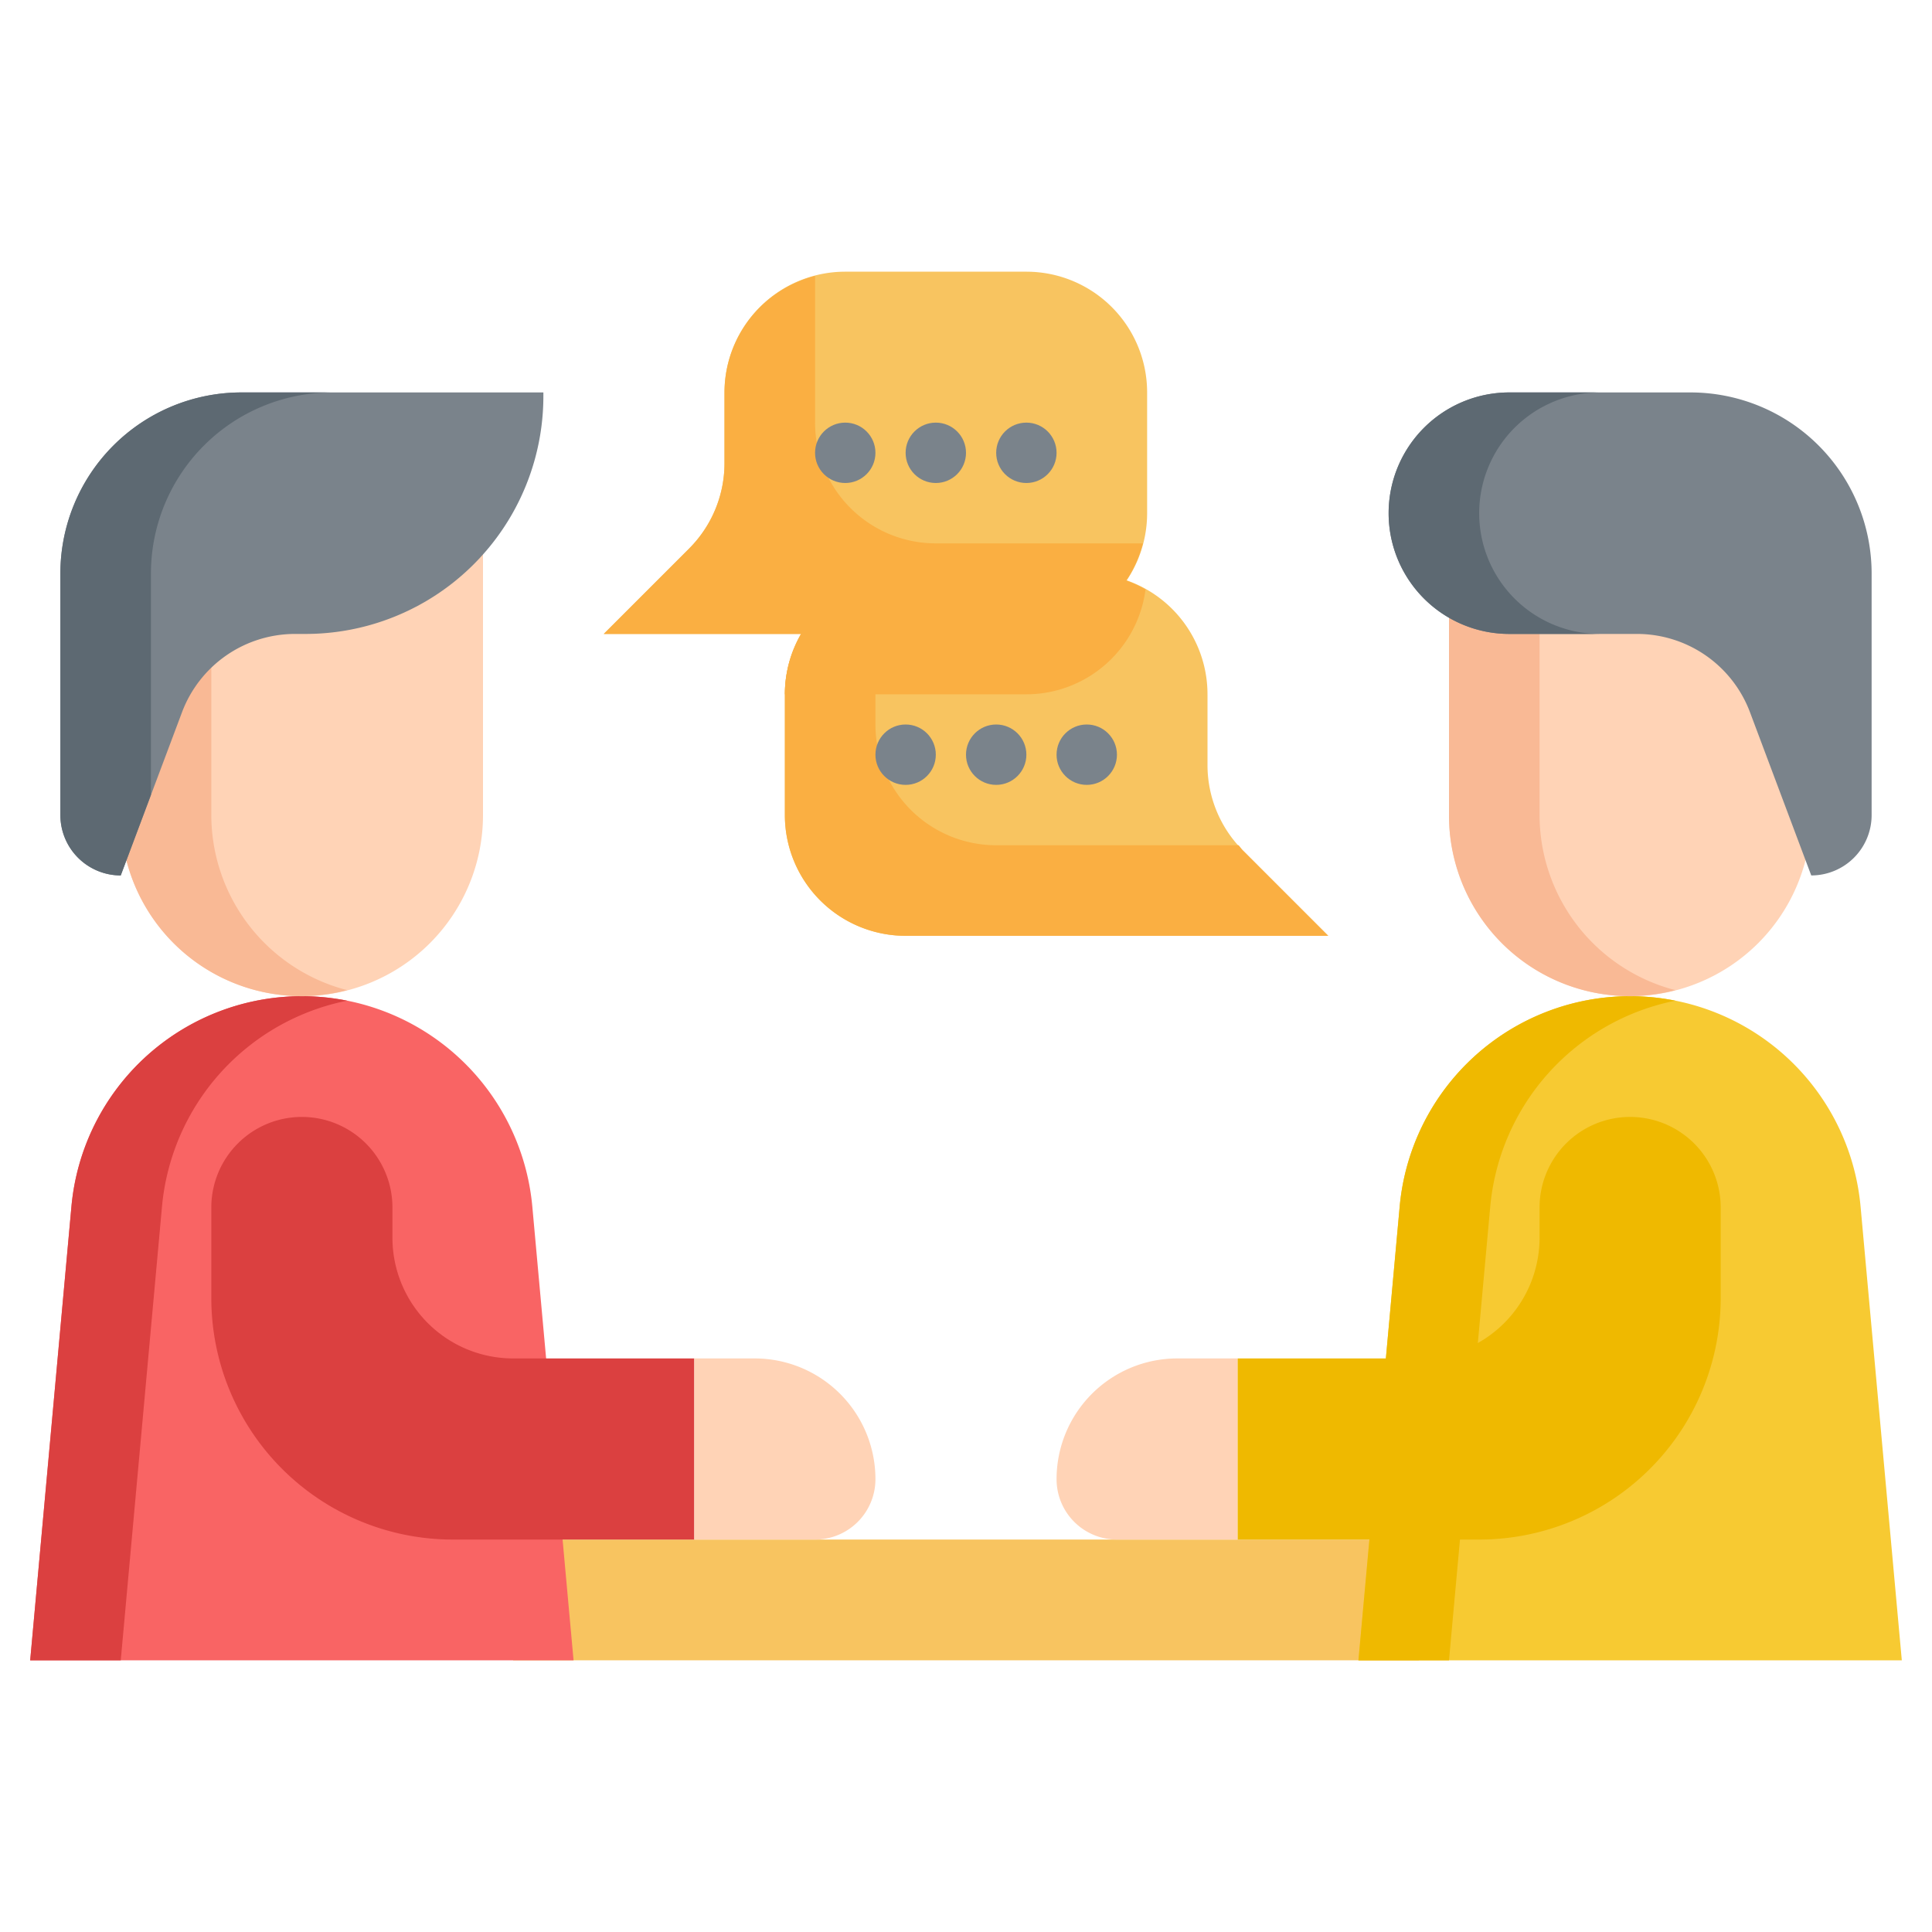
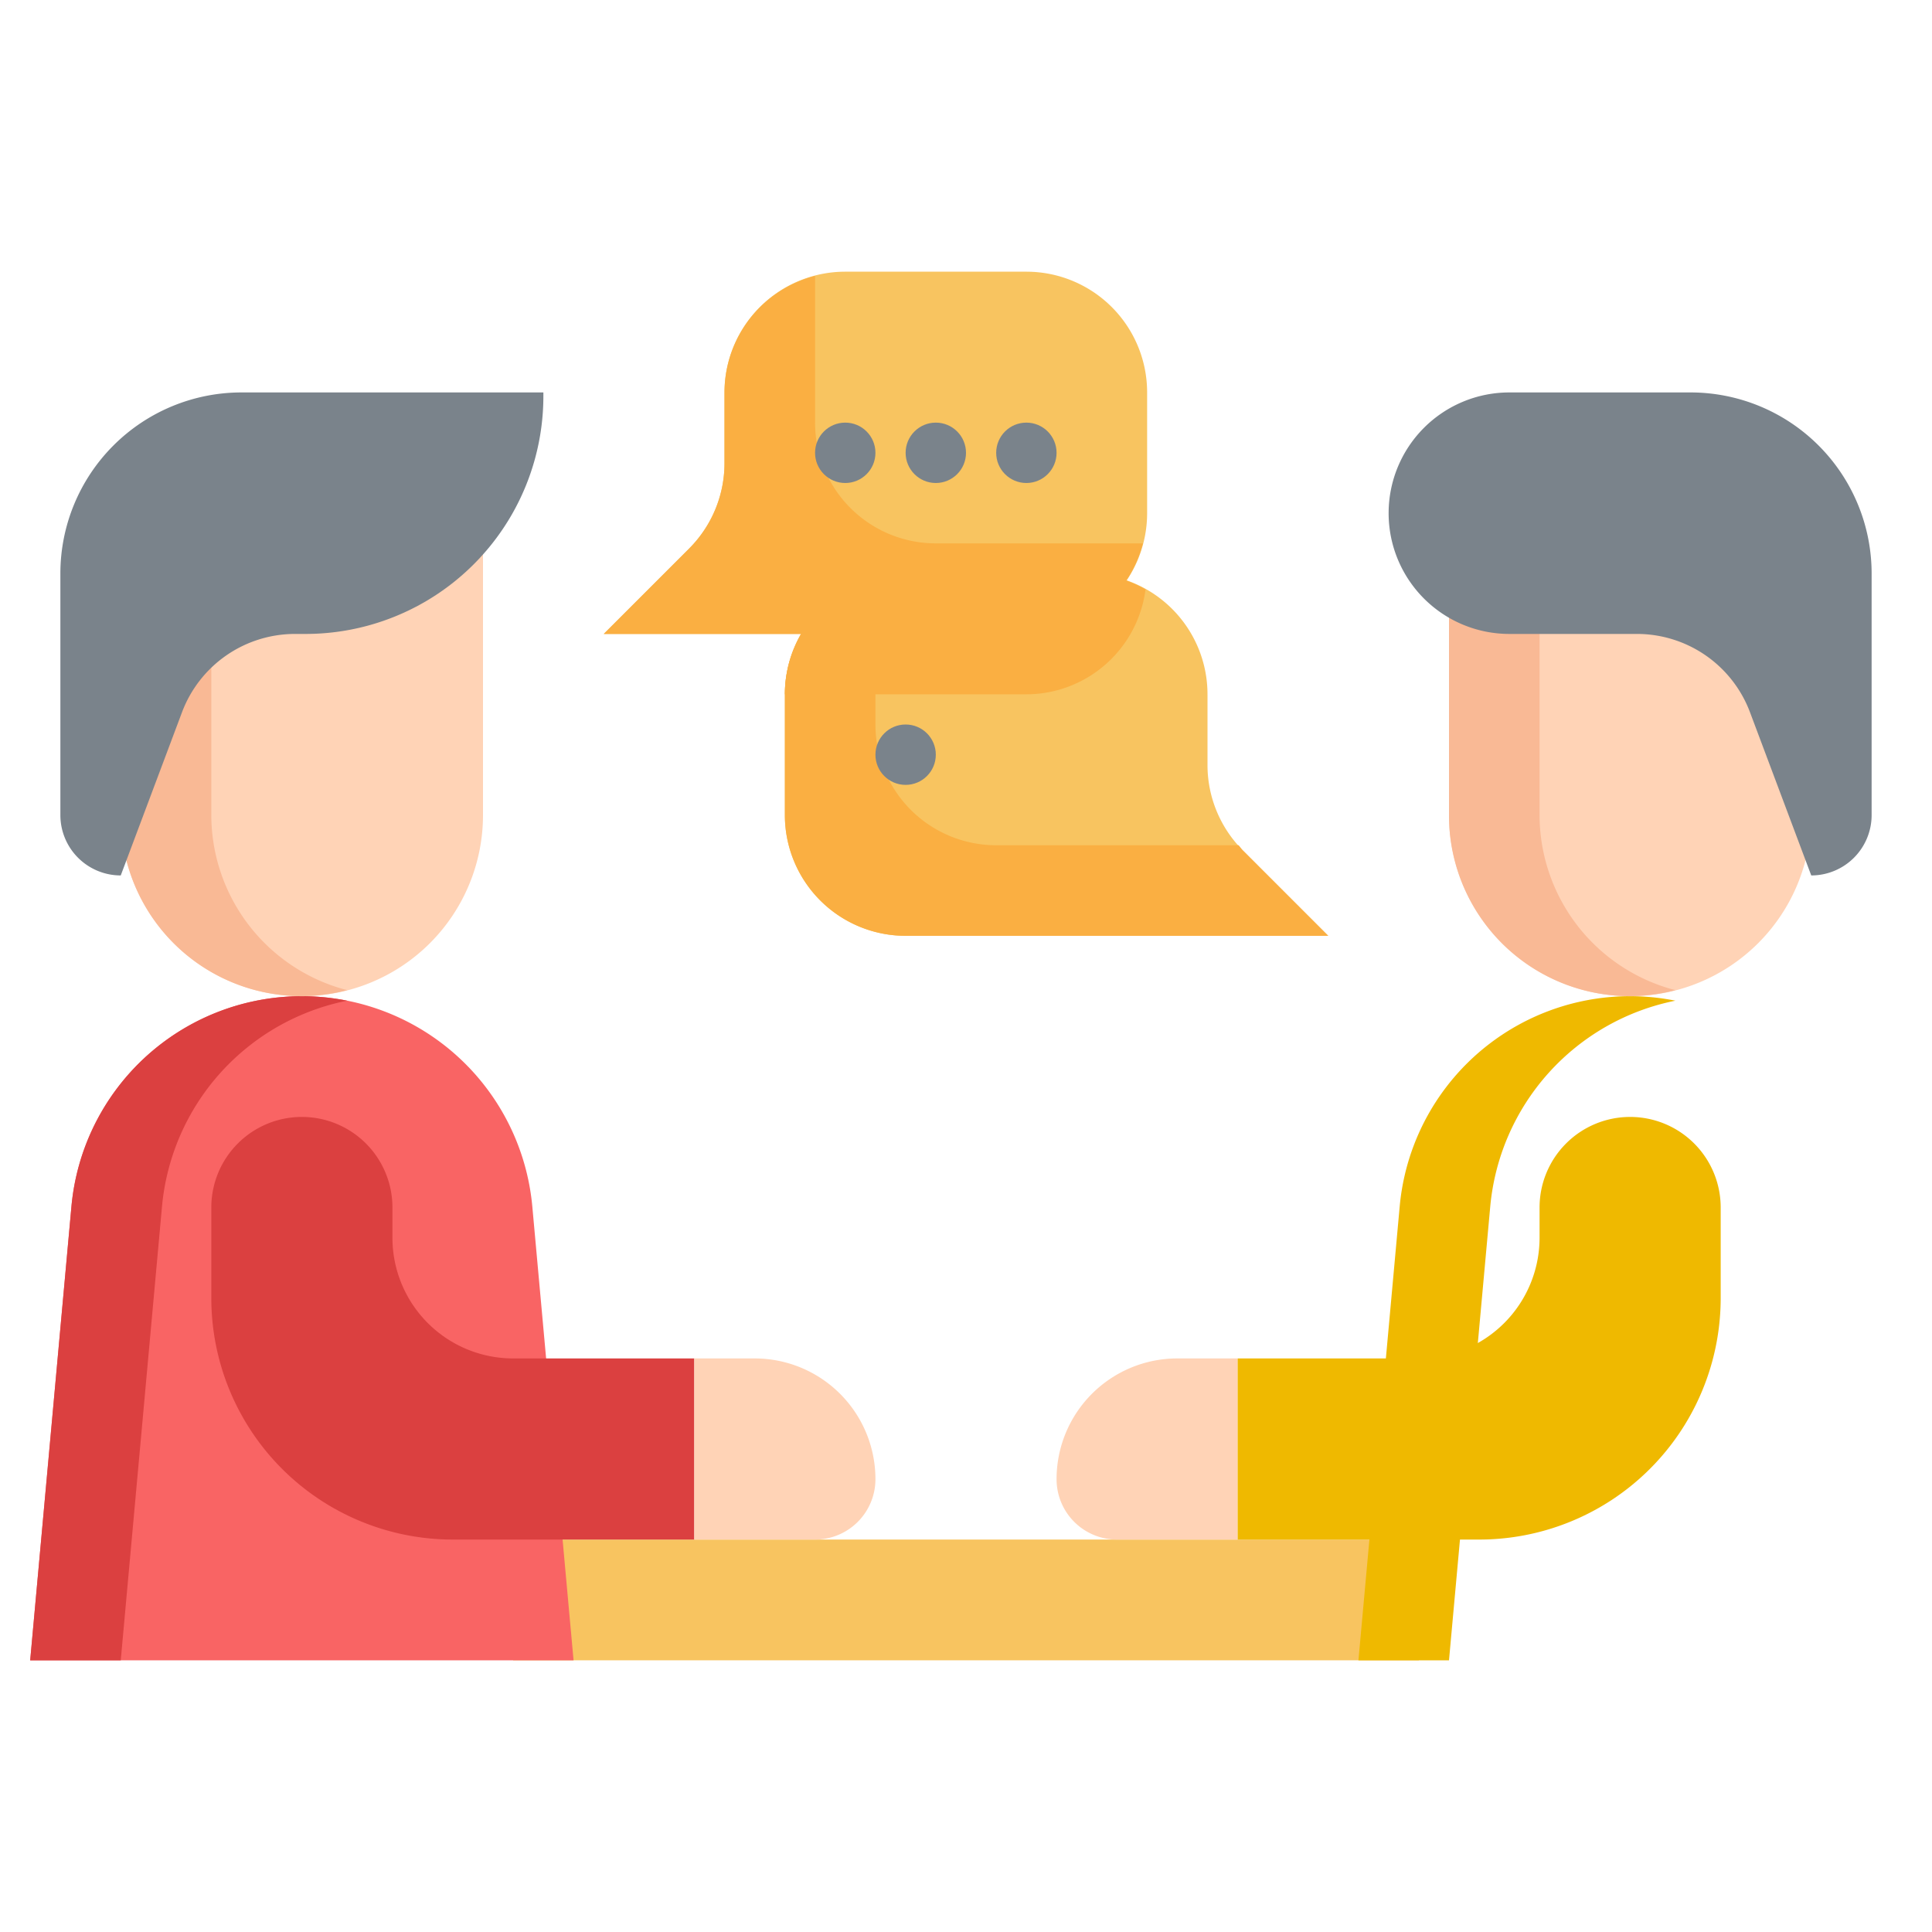
<svg xmlns="http://www.w3.org/2000/svg" width="512" height="512" x="0" y="0" viewBox="0 0 64 64" style="enable-background:new 0 0 512 512" xml:space="preserve" class="">
  <g>
    <g data-name="Layer 22">
      <path fill="#f8c460" d="M17 51h30v4H17z" opacity="1" data-original="#f8c460" class="" />
      <path fill="#f96464" d="M10 33a7.666 7.666 0 0 0-7.634 6.971L1 55h18l-1.366-15.029A7.666 7.666 0 0 0 10 33z" opacity="1" data-original="#f96464" />
      <path fill="#db4040" d="M11.5 33.149a7.662 7.662 0 0 0-9.134 6.822L1 55h3l1.366-15.029a7.668 7.668 0 0 1 6.134-6.822z" opacity="1" data-original="#db4040" />
      <path fill="#ffd3b6" d="M4 17h12v10a6 6 0 0 1-6 6 6 6 0 0 1-6-6V17z" opacity="1" data-original="#ffd3b6" />
      <path fill="#f9b995" d="M7 27V17H4v10a5.978 5.978 0 0 0 7.5 5.8A6 6 0 0 1 7 27z" opacity="1" data-original="#f9b995" />
      <path fill="#7a838b" d="M18 13H8a6 6 0 0 0-6 6v8a2 2 0 0 0 2 2l2.027-5.4A4 4 0 0 1 9.772 21h.351A7.877 7.877 0 0 0 18 13.123z" opacity="1" data-original="#7a838b" class="" />
-       <path fill="#5d6972" d="M5 19a6 6 0 0 1 6-6H8a6 6 0 0 0-6 6v8a2 2 0 0 0 2 2l1-2.667z" opacity="1" data-original="#5d6972" />
      <path fill="#db4040" d="M13 41v-1a3 3 0 0 0-3-3 3 3 0 0 0-3 3v3a8 8 0 0 0 8 8h8v-6h-6a4 4 0 0 1-4-4z" opacity="1" data-original="#db4040" />
      <path fill="#ffd3b6" d="M23 45h2a4 4 0 0 1 4 4 2 2 0 0 1-2 2h-4v-6zM41 51h-4a2 2 0 0 1-2-2 4 4 0 0 1 4-4h2v6z" opacity="1" data-original="#ffd3b6" />
-       <path fill="#f7ca32" d="M54 33a7.666 7.666 0 0 1 7.634 6.971L63 55H45l1.366-15.029A7.666 7.666 0 0 1 54 33z" opacity="1" data-original="#98deea" class="" />
      <path fill="#efb900" d="M55.5 33.149a7.662 7.662 0 0 0-9.134 6.822L45 55h3l1.366-15.029a7.668 7.668 0 0 1 6.134-6.822z" opacity="1" data-original="#82d0d8" class="" />
      <path fill="#ffd3b6" d="M54 33a6 6 0 0 1-6-6V17h12v10a6 6 0 0 1-6 6z" opacity="1" data-original="#ffd3b6" />
      <path fill="#f9b995" d="M51 27V17h-3v10a5.978 5.978 0 0 0 7.5 5.8A6 6 0 0 1 51 27z" opacity="1" data-original="#f9b995" />
      <path fill="#7a838b" d="M50 13h6a6 6 0 0 1 6 6v8a2 2 0 0 1-2 2l-2.027-5.4a4 4 0 0 0-3.745-2.6H50a4 4 0 0 1-4-4 4 4 0 0 1 4-4z" opacity="1" data-original="#7a838b" class="" />
-       <path fill="#5d6972" d="M49 17a4 4 0 0 1 4-4h-3a4 4 0 0 0 0 8h3a4 4 0 0 1-4-4z" opacity="1" data-original="#5d6972" />
      <path fill="#efb900" d="M51 41v-1a3 3 0 0 1 3-3 3 3 0 0 1 3 3v3a8 8 0 0 1-8 8h-8v-6h6a4 4 0 0 0 4-4z" opacity="1" data-original="#82d0d8" class="" />
      <path fill="#f8c460" d="M40 23v2.343a4 4 0 0 0 1.172 2.829L44 31H30a4 4 0 0 1-4-4v-4a4 4 0 0 1 4-4h6a4 4 0 0 1 4 4z" opacity="1" data-original="#f8c460" class="" />
      <path fill="#faaf42" d="M41.172 28.172c-.053-.053-.092-.117-.141-.172H33a4 4 0 0 1-4-4v-4.859A3.991 3.991 0 0 0 26 23v4a4 4 0 0 0 4 4h14z" opacity="1" data-original="#faaf42" class="" />
      <path fill="#f8c460" d="M24 13v2.343a4 4 0 0 1-1.172 2.829L20 21h14a4 4 0 0 0 4-4v-4a4 4 0 0 0-4-4h-6a4 4 0 0 0-4 4z" opacity="1" data-original="#f8c460" class="" />
      <path fill="#faaf42" d="M37.947 19.526A3.955 3.955 0 0 0 36 19h-6a4 4 0 0 0-4 4h8a3.987 3.987 0 0 0 3.947-3.474z" opacity="1" data-original="#faaf42" class="" />
      <path fill="#faaf42" d="M27 14V9.141A3.991 3.991 0 0 0 24 13v2.343a4 4 0 0 1-1.172 2.829L20 21h14a3.992 3.992 0 0 0 3.859-3H31a4 4 0 0 1-4-4z" opacity="1" data-original="#faaf42" class="" />
      <g fill="#7a838b">
        <circle cx="31" cy="15" r="1" fill="#7a838b" opacity="1" data-original="#7a838b" class="" />
        <circle cx="28" cy="15" r="1" fill="#7a838b" opacity="1" data-original="#7a838b" class="" />
        <circle cx="34" cy="15" r="1" fill="#7a838b" opacity="1" data-original="#7a838b" class="" />
-         <circle cx="33" cy="25" r="1" fill="#7a838b" opacity="1" data-original="#7a838b" class="" />
        <circle cx="30" cy="25" r="1" fill="#7a838b" opacity="1" data-original="#7a838b" class="" />
-         <circle cx="36" cy="25" r="1" fill="#7a838b" opacity="1" data-original="#7a838b" class="" />
      </g>
    </g>
  </g>
</svg>